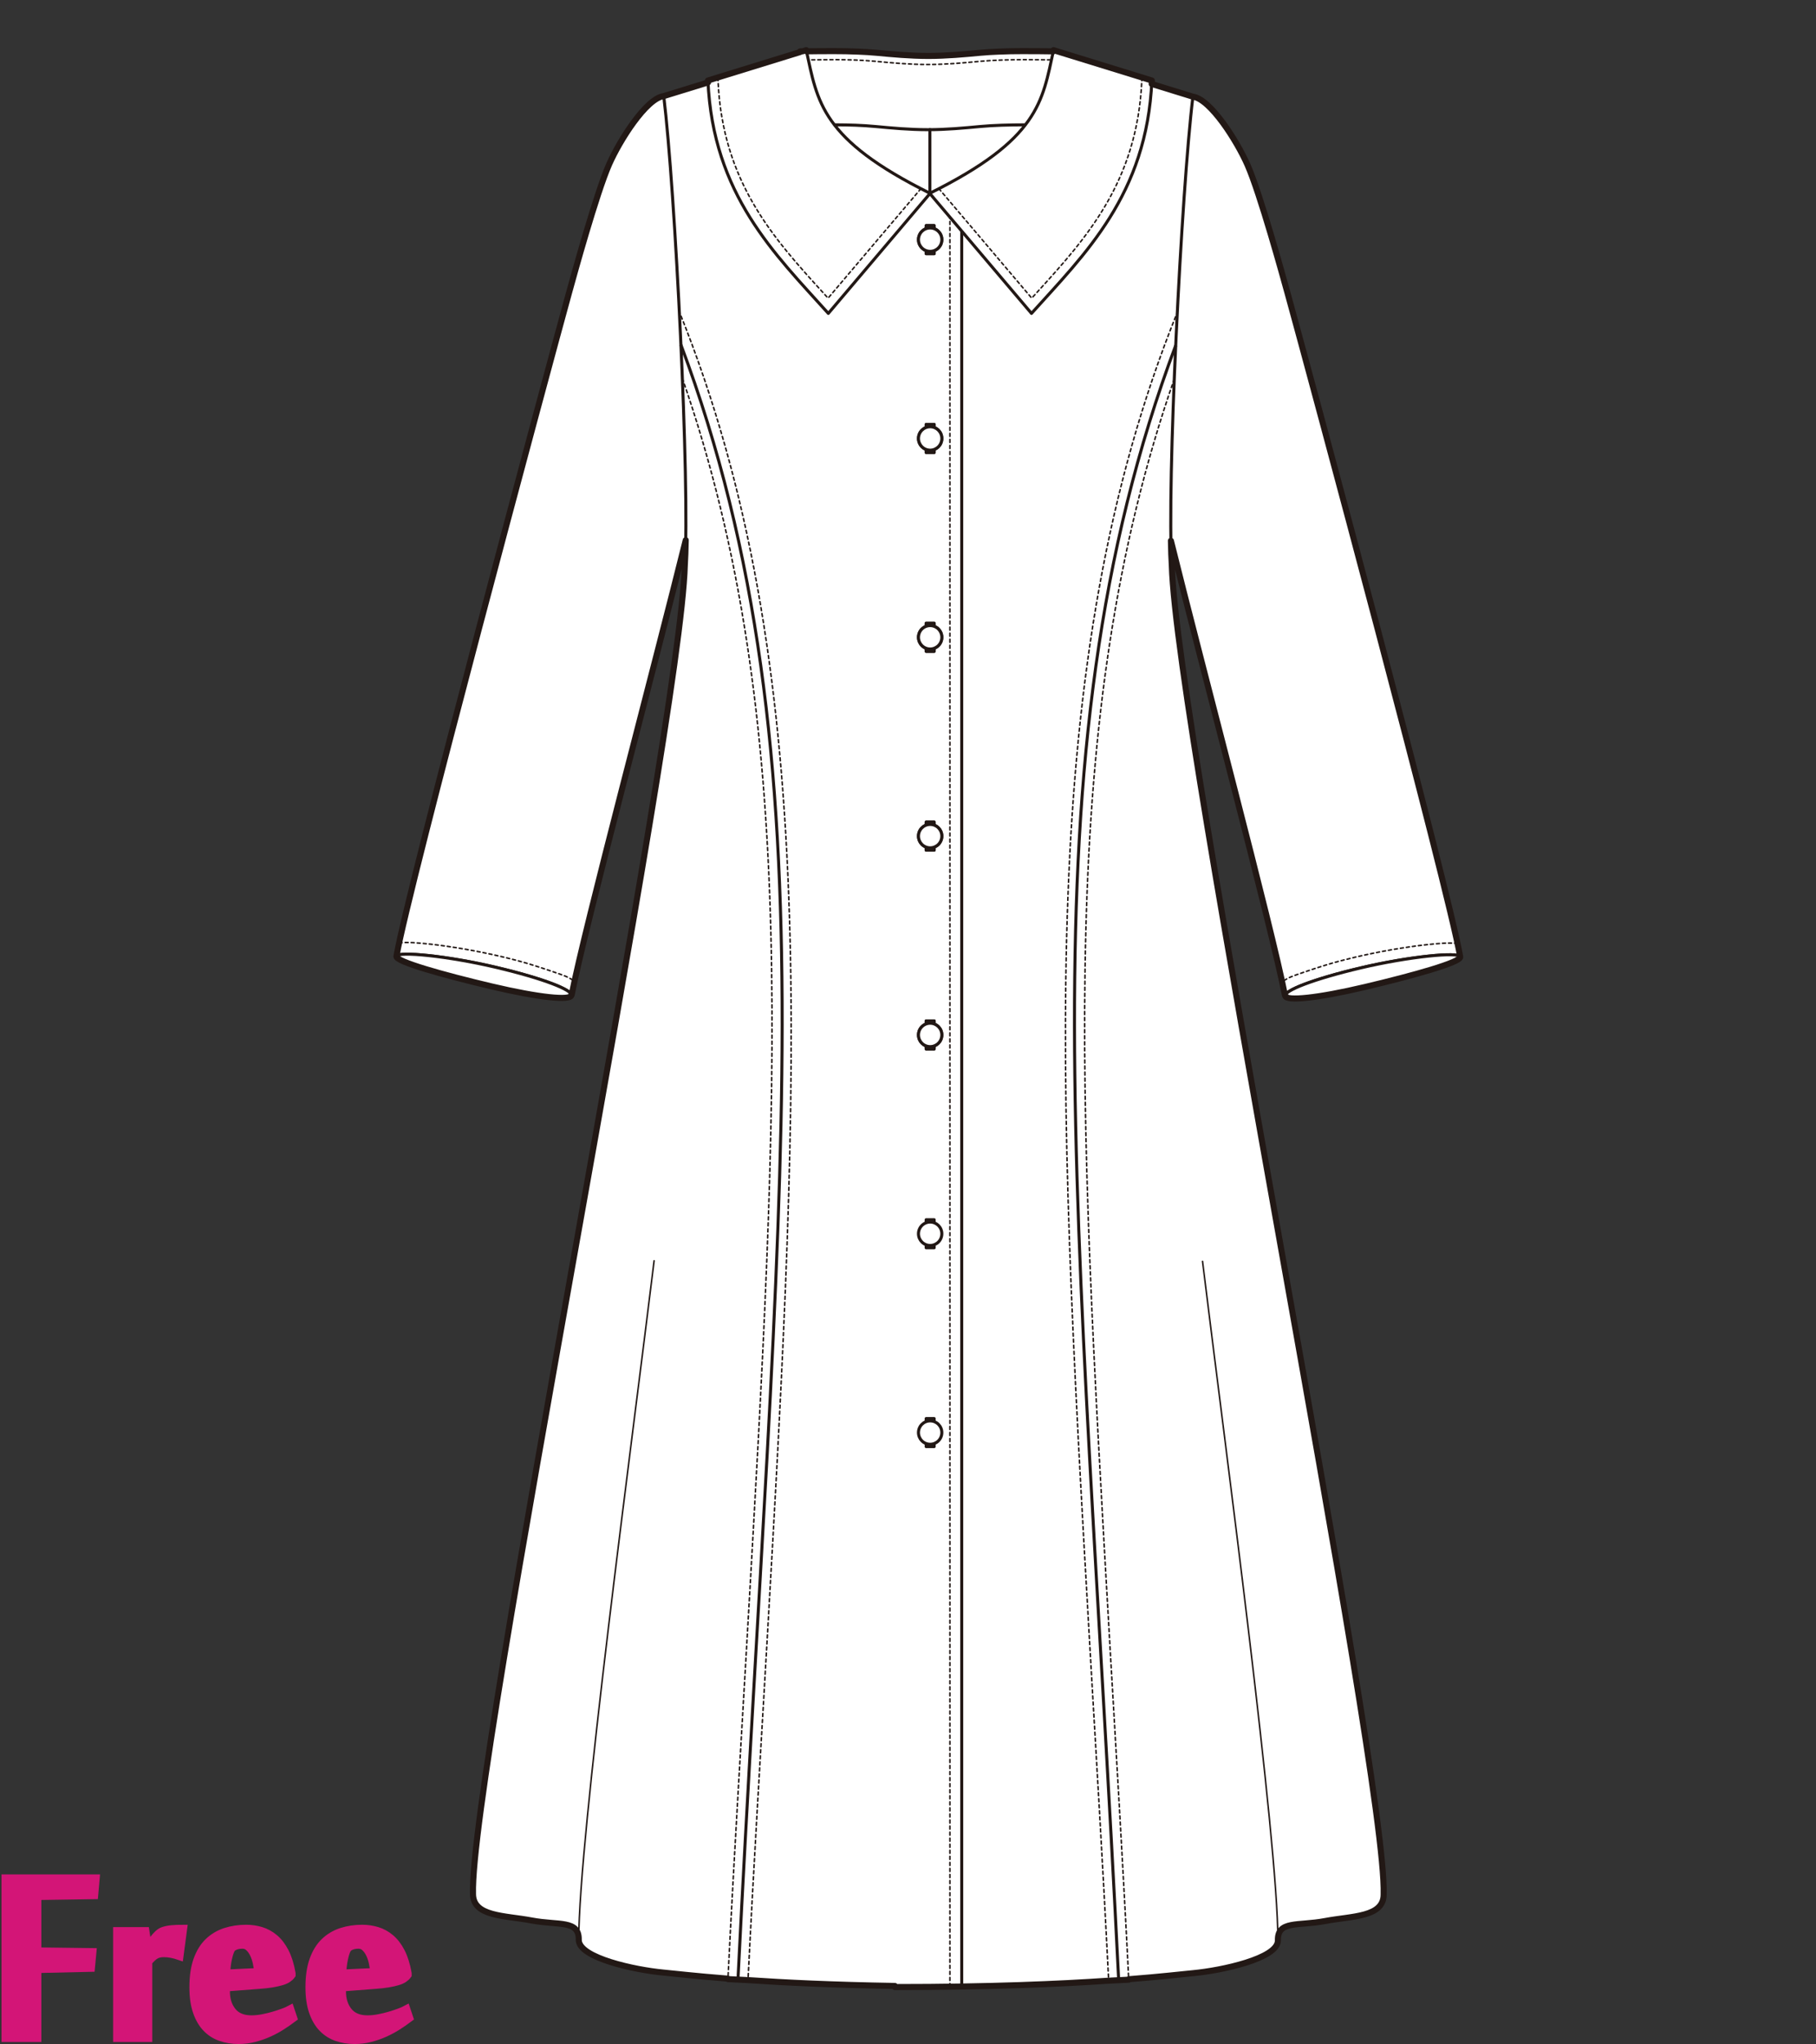
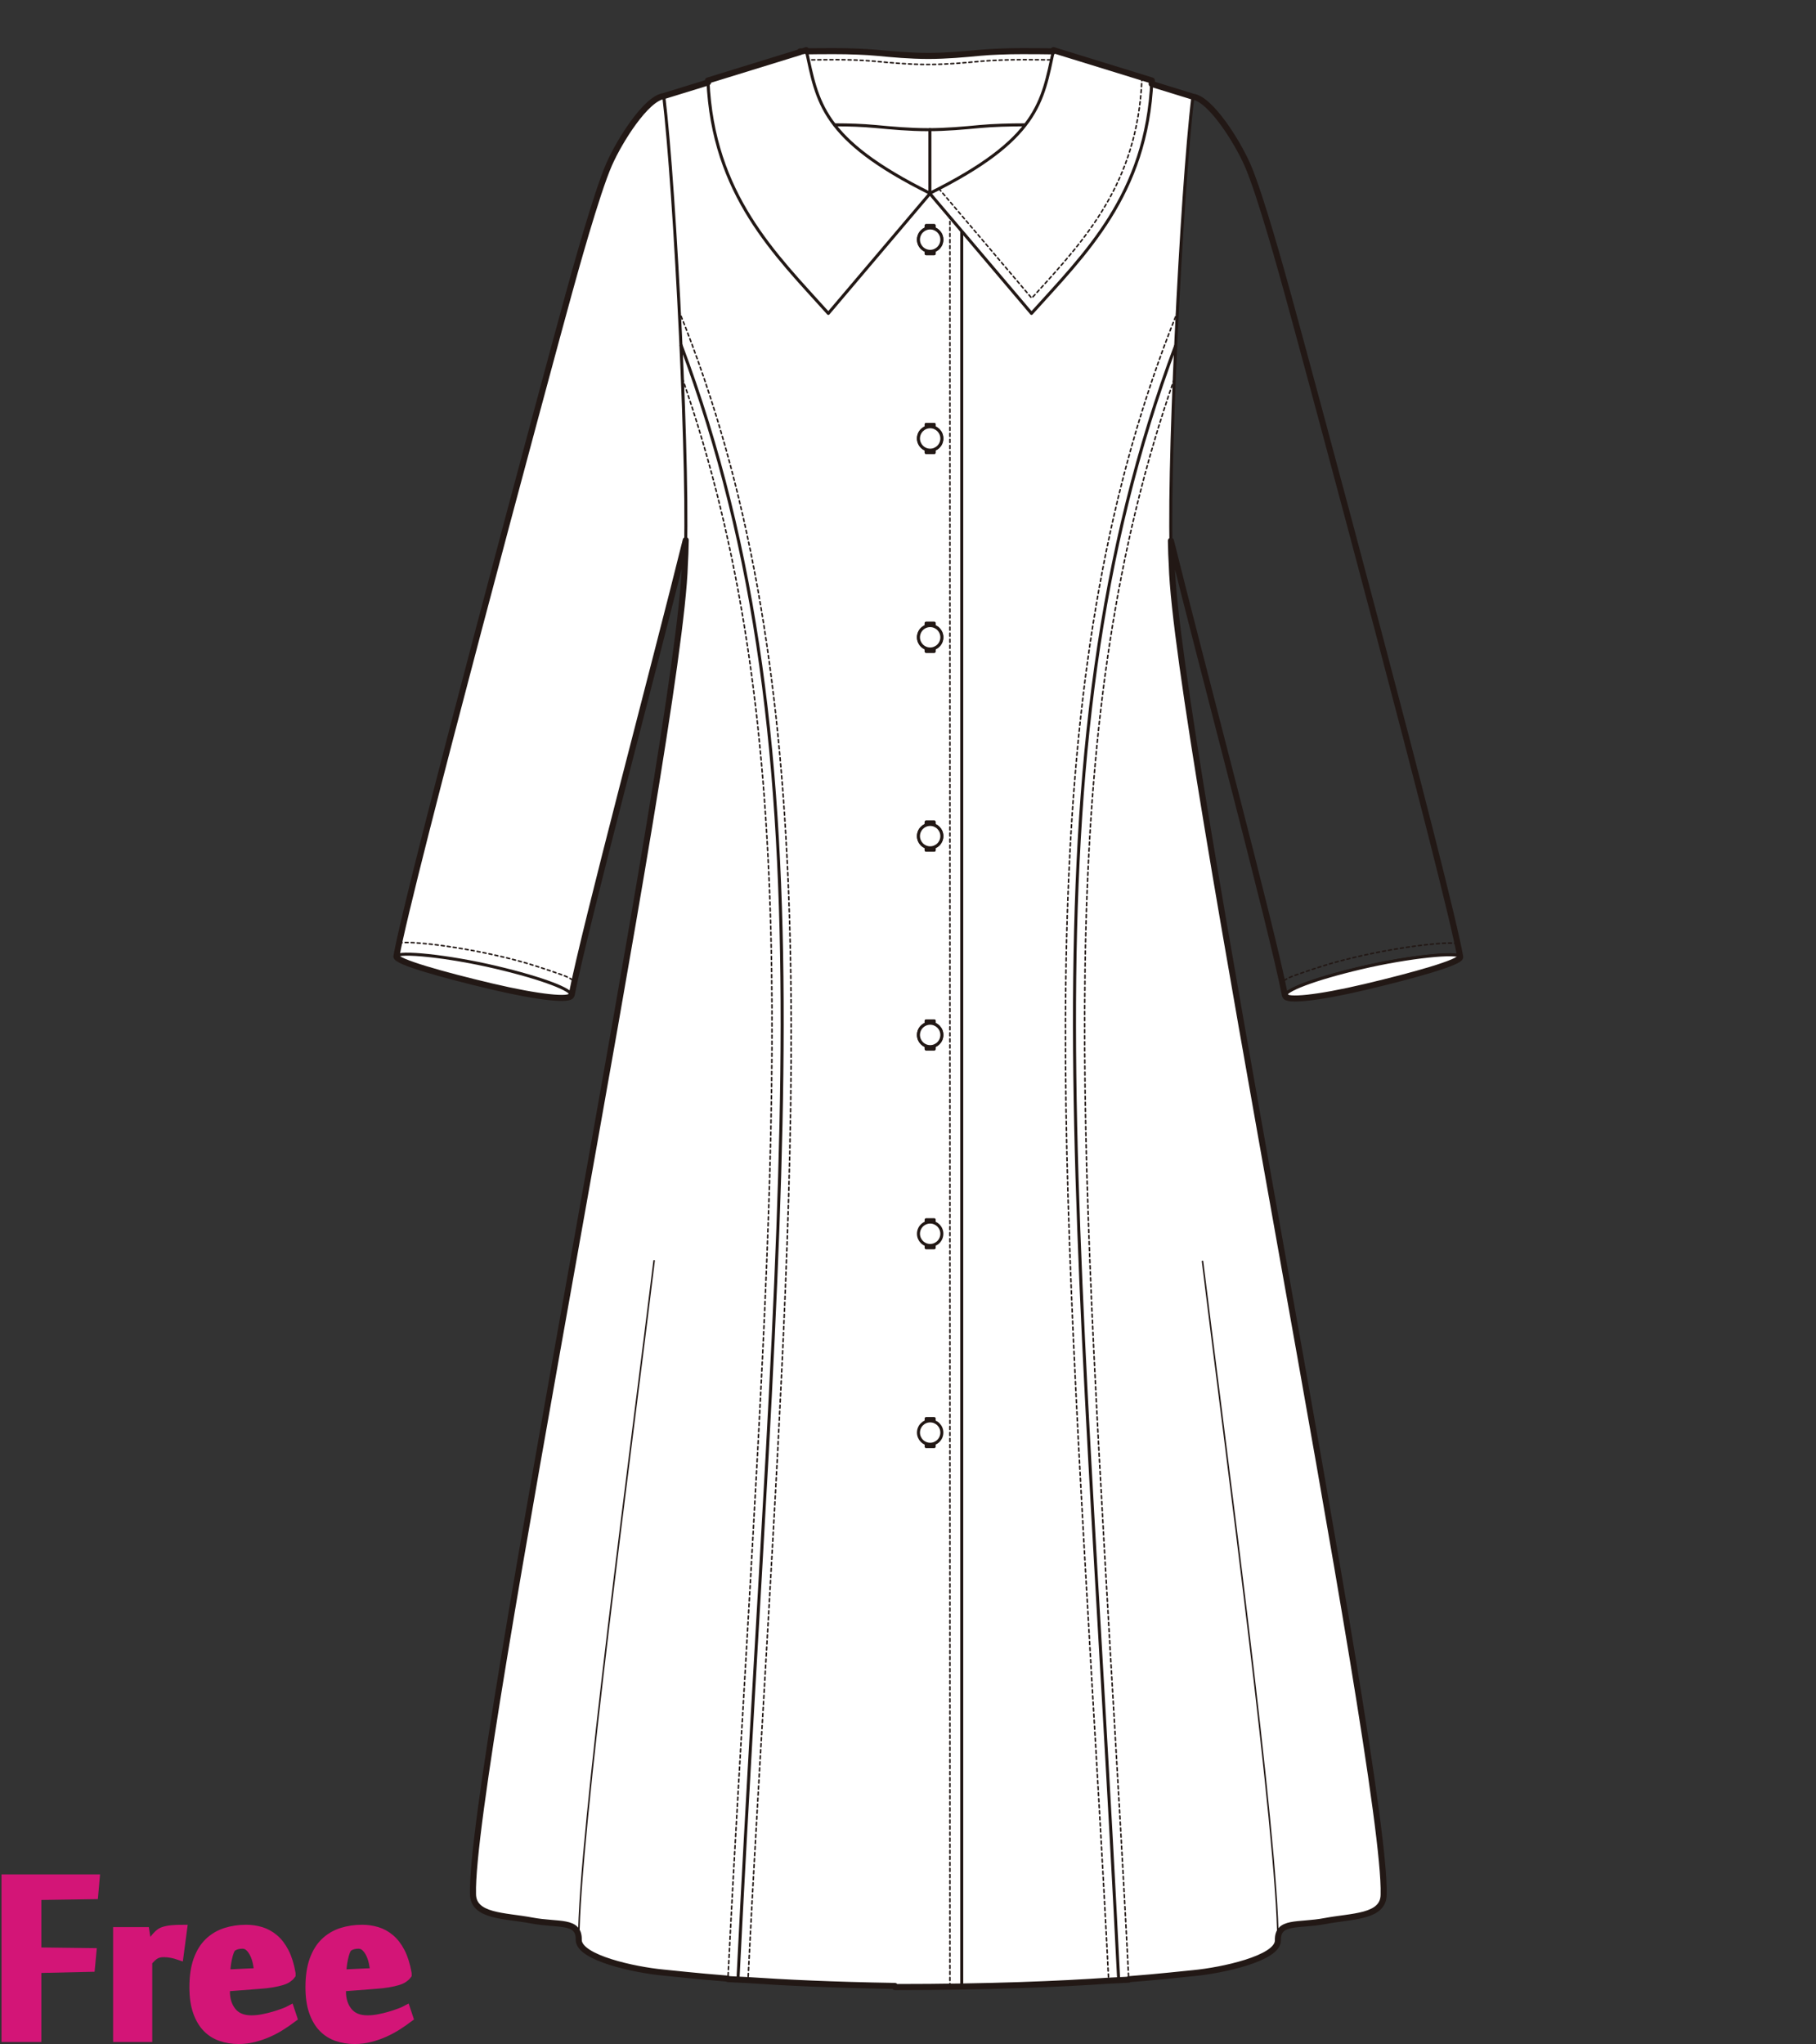
<svg xmlns="http://www.w3.org/2000/svg" version="1.1" id="レイヤー_1" width="600" height="675.129" viewBox="0 0 600 675.129" overflow="visible" enable-background="new 0 0 600 675.129" xml:space="preserve">
  <rect x="0" y="0" width="600" height="675.129" fill="#333333" stroke="none" />
  <rect fill="none" width="600" height="675" />
  <g>
    <linearGradient id="XMLID_14_" gradientUnits="userSpaceOnUse" x1="265.09" y1="335.016" x2="349.097" y2="335.016">
      <stop offset="0" style="stop-color:#FFFFFF" />
      <stop offset="0.19" style="stop-color:#FFFDFC" />
      <stop offset="0.345" style="stop-color:#FEF7F2" />
      <stop offset="0.489" style="stop-color:#FDEDE0" />
      <stop offset="0.626" style="stop-color:#FBDFC8" />
      <stop offset="0.757" style="stop-color:#F9CDA9" />
      <stop offset="0.883" style="stop-color:#F6B783" />
      <stop offset="1" style="stop-color:#F39E59" />
    </linearGradient>
    <path fill="url(#XMLID_14_)" stroke="#221815" stroke-linecap="round" stroke-linejoin="round" d="M349.097,16.974   c-4.001,0-16.267-0.389-25.396,0.471c-5.154,0.485-10.991,1.036-17.154,1.036c-6.158,0-12-0.551-17.152-1.036   c-9.126-0.86-17.503-0.471-24.305-0.471l4.421,636.171" />
    <path fill="#FFFFFF" stroke="#221815" stroke-linecap="round" stroke-linejoin="round" d="M264.332,16.974   c4,0,16.268-0.389,25.396,0.471c5.154,0.485,10.991,1.036,17.153,1.036c6.158,0,12-0.551,17.152-1.036   c9.127-0.86,17.502-0.471,24.306-0.471l-4.421,636.171" />
-     <path fill="#FFFFFF" stroke="#221815" stroke-linecap="round" stroke-linejoin="round" d="M352.778,123.938   c-0.214,3.82,31.28,38.253,31.138,42.389c7.162,31.218,35.82,137.571,40.635,162.463l57.895-12.747   c-4.073-23.301-49.66-192.432-56.909-218.732c-1.696-6.157-9.188-33.372-13.391-42.892c-3.497-7.912-12.235-21.718-18.015-22.487   c-15.942,27.736-37.24,59.887-37.109,82.74" />
    <linearGradient id="XMLID_15_" gradientUnits="userSpaceOnUse" x1="13035.543" y1="741.148" x2="13095.982" y2="741.148" gradientTransform="matrix(-0.951 -0.046 -0.021 0.996 12896.253 185.196)">
      <stop offset="0" style="stop-color:#FFFFFF" />
      <stop offset="0.19" style="stop-color:#FFFDFC" />
      <stop offset="0.345" style="stop-color:#FEF7F2" />
      <stop offset="0.489" style="stop-color:#FDEDE0" />
      <stop offset="0.626" style="stop-color:#FBDFC8" />
      <stop offset="0.757" style="stop-color:#F9CDA9" />
      <stop offset="0.883" style="stop-color:#F6B783" />
      <stop offset="1" style="stop-color:#F39E59" />
    </linearGradient>
    <path fill="url(#XMLID_15_)" stroke="#221815" stroke-linecap="round" stroke-linejoin="round" d="M449.566,319.694   c-15.863,3.749-25.329,7.531-24.918,9.271c0.411,1.736,10.541,0.765,26.406-2.98c15.867-3.747,31.804-8.205,31.391-9.941   C482.036,314.304,465.438,315.949,449.566,319.694z" />
    <path fill="#FFFFFF" stroke="#221815" stroke-linecap="round" stroke-linejoin="round" d="M449.566,319.694   c-15.863,3.749-25.329,7.531-24.918,9.271c0.411,1.736,10.541,0.765,26.406-2.98c15.867-3.747,31.804-8.205,31.391-9.941   C482.036,314.304,465.438,315.949,449.566,319.694z" />
    <path fill="none" stroke="#221815" stroke-width="0.5" stroke-linecap="round" stroke-linejoin="round" stroke-dasharray="1" d="   M424.268,323.857c1.582-1.011,2.141-1.251,6.967-2.889c5.419-1.834,9.353-3.132,16.782-4.876   c7.733-1.812,16.213-3.289,23.261-4.051c4.1-0.444,7.553-0.737,10.178-0.425" />
    <path fill="#FFFFFF" stroke="#221815" stroke-linecap="round" stroke-linejoin="round" d="M457.151,625.722   c0,7.554-10.411,7.099-19.362,8.787c-8.956,1.692-15.742-0.257-15.577,6.413c0,5.993-18.747,9.935-27.818,10.783   c-9.069,0.847-37.547,4.605-98.721,4.605V63.859h11.495c7.168-2.283,45.089-24.017,48.639-43.734l38.324,11.807   c-3.77,30.808-8.682,128.686-6.97,154.851C388.73,242.144,458.252,585.012,457.151,625.722z" />
    <path fill="none" stroke="#221815" stroke-width="0.5" stroke-linecap="round" stroke-linejoin="round" d="M422.212,640.922   c0-33.666-17.61-164.578-24.9-224.305" />
    <path fill="none" stroke="#221815" stroke-width="0.5" stroke-linecap="round" stroke-linejoin="round" stroke-dasharray="1" d="   M387.968,125.183c-38.952,111.925-31.858,234.748-21.276,417.948c2.076,35.929,4.221,70.38,6.231,110.749l-6.63,0.331   c-2.01-40.343-4.155-74.781-6.229-110.697c-10.944-189.486-17.929-324.415,28.915-440.356" />
    <path fill="none" stroke="#221815" d="M388.455,114.069c-51.252,136.733-31.66,282.638-18.848,539.908" />
    <path fill="#FFFFFF" stroke="#221815" stroke-linecap="round" stroke-linejoin="round" d="M260.65,123.749   c0.214,3.82-31.28,38.253-31.138,42.389c-7.162,31.217-35.82,137.57-40.635,162.463l-57.895-12.75   c4.074-23.3,49.661-192.43,56.909-218.729c1.696-6.157,9.188-33.372,13.39-42.894c3.498-7.913,12.236-21.718,18.015-22.487   c15.943,27.738,37.241,59.887,37.11,82.742" />
    <linearGradient id="XMLID_16_" gradientUnits="userSpaceOnUse" x1="-241.274" y1="127.955" x2="-180.834" y2="127.955" gradientTransform="matrix(0.951 -0.046 0.021 0.996 357.881 185.196)">
      <stop offset="0" style="stop-color:#FFFFFF" />
      <stop offset="0.19" style="stop-color:#FFFDFC" />
      <stop offset="0.345" style="stop-color:#FEF7F2" />
      <stop offset="0.489" style="stop-color:#FDEDE0" />
      <stop offset="0.626" style="stop-color:#FBDFC8" />
      <stop offset="0.757" style="stop-color:#F9CDA9" />
      <stop offset="0.883" style="stop-color:#F6B783" />
      <stop offset="1" style="stop-color:#F39E59" />
    </linearGradient>
-     <path fill="url(#XMLID_16_)" stroke="#221815" stroke-linecap="round" stroke-linejoin="round" d="M163.862,319.504   c15.863,3.747,25.329,7.53,24.917,9.27c-0.411,1.737-10.541,0.765-26.405-2.979c-15.867-3.747-31.804-8.207-31.392-9.943   C131.393,314.113,147.992,315.758,163.862,319.504z" />
    <path fill="#FFFFFF" stroke="#221815" stroke-linecap="round" stroke-linejoin="round" d="M163.862,319.504   c15.863,3.747,25.329,7.53,24.917,9.27c-0.411,1.737-10.541,0.765-26.405-2.979c-15.867-3.747-31.804-8.207-31.392-9.943   C131.393,314.113,147.992,315.758,163.862,319.504z" />
    <path fill="none" stroke="#221815" stroke-width="0.5" stroke-linecap="round" stroke-linejoin="round" stroke-dasharray="1" d="   M189.161,323.666c-1.582-1.009-2.14-1.251-6.966-2.889c-5.419-1.834-9.353-3.132-16.782-4.878   c-7.733-1.812-16.212-3.288-23.261-4.051c-4.099-0.444-7.552-0.735-10.178-0.425" />
    <path fill="#FFFFFF" stroke="#221815" stroke-linecap="round" stroke-linejoin="round" d="M156.277,625.531   c0,7.554,10.41,7.098,19.363,8.787c8.955,1.691,15.743-0.257,15.577,6.412c0,5.994,18.747,9.935,27.818,10.783   c9.069,0.848,37.546,4.606,98.721,4.606V63.667h-11.494c-7.168-2.28-45.09-24.017-48.64-43.734l-38.325,11.808   c3.77,30.81,8.683,128.688,6.97,154.85C224.698,241.954,155.177,584.82,156.277,625.531z" />
    <path fill="none" stroke="#221815" stroke-width="0.5" stroke-linecap="round" stroke-linejoin="round" d="M191.217,640.73   c0-33.666,17.61-164.578,24.9-224.305" />
    <path fill="none" stroke="#221815" stroke-width="0.5" stroke-linecap="round" stroke-linejoin="round" stroke-dasharray="1" d="   M225.461,124.992c38.952,111.925,31.858,234.747,21.276,417.948c-2.076,35.93-4.221,70.381-6.232,110.75l6.631,0.33   c2.01-40.344,4.155-74.78,6.229-110.697c10.945-189.486,17.929-324.414-28.915-440.356" />
    <path fill="none" stroke="#221815" d="M224.973,113.878c51.252,136.733,31.661,282.638,18.848,539.906" />
    <path fill="none" stroke="#221815" stroke-width="0.5" stroke-linecap="round" stroke-linejoin="round" stroke-dasharray="1" d="   M349.097,19.796c-4.001,0-16.267-0.389-25.396,0.471c-5.154,0.485-10.991,1.036-17.154,1.036c-6.158,0-12-0.551-17.152-1.036   c-9.126-0.86-17.503-0.471-24.305-0.471" />
    <path fill="none" stroke="#221815" stroke-linecap="round" stroke-linejoin="round" d="M349.097,41.322   c-4.001,0-16.267-0.387-25.396,0.473c-5.154,0.485-10.991,1.036-17.154,1.036c-6.158,0-12-0.551-17.152-1.036   c-9.126-0.86-17.503-0.473-24.305-0.473" />
    <line fill="none" stroke="#221815" stroke-linecap="round" stroke-linejoin="round" x1="307.236" y1="42.824" x2="307.236" y2="63.859" />
    <g>
      <g>
        <g>
          <linearGradient id="XMLID_17_" gradientUnits="userSpaceOnUse" x1="13872.549" y1="144.824" x2="13875.211" y2="144.824" gradientTransform="matrix(-1 0 0 1 14181.203 0)">
            <stop offset="0" style="stop-color:#FFFFFF" />
            <stop offset="0.19" style="stop-color:#FFFDFC" />
            <stop offset="0.345" style="stop-color:#FEF7F2" />
            <stop offset="0.489" style="stop-color:#FDEDE0" />
            <stop offset="0.626" style="stop-color:#FBDFC8" />
            <stop offset="0.757" style="stop-color:#F9CDA9" />
            <stop offset="0.883" style="stop-color:#F6B783" />
            <stop offset="1" style="stop-color:#F39E59" />
          </linearGradient>
          <rect x="305.997" y="140.188" fill="url(#XMLID_17_)" stroke="#221815" stroke-linecap="round" stroke-linejoin="round" width="2.651" height="9.272" />
          <linearGradient id="XMLID_18_" gradientUnits="userSpaceOnUse" x1="13870.018" y1="144.824" x2="13877.742" y2="144.824" gradientTransform="matrix(-1 0 0 1 14181.203 0)">
            <stop offset="0" style="stop-color:#FFFFFF" />
            <stop offset="0.19" style="stop-color:#FFFDFC" />
            <stop offset="0.345" style="stop-color:#FEF7F2" />
            <stop offset="0.489" style="stop-color:#FDEDE0" />
            <stop offset="0.626" style="stop-color:#FBDFC8" />
            <stop offset="0.757" style="stop-color:#F9CDA9" />
            <stop offset="0.883" style="stop-color:#F6B783" />
            <stop offset="1" style="stop-color:#F39E59" />
          </linearGradient>
          <circle fill="url(#XMLID_18_)" stroke="#221815" stroke-linecap="round" stroke-linejoin="round" cx="307.323" cy="144.824" r="3.862" />
        </g>
        <g>
          <linearGradient id="XMLID_19_" gradientUnits="userSpaceOnUse" x1="13872.549" y1="79.154" x2="13875.211" y2="79.154" gradientTransform="matrix(-1 0 0 1 14181.203 0)">
            <stop offset="0" style="stop-color:#FFFFFF" />
            <stop offset="0.19" style="stop-color:#FFFDFC" />
            <stop offset="0.345" style="stop-color:#FEF7F2" />
            <stop offset="0.489" style="stop-color:#FDEDE0" />
            <stop offset="0.626" style="stop-color:#FBDFC8" />
            <stop offset="0.757" style="stop-color:#F9CDA9" />
            <stop offset="0.883" style="stop-color:#F6B783" />
            <stop offset="1" style="stop-color:#F39E59" />
          </linearGradient>
          <rect x="305.997" y="74.518" fill="url(#XMLID_19_)" stroke="#221815" stroke-linecap="round" stroke-linejoin="round" width="2.651" height="9.272" />
          <linearGradient id="XMLID_20_" gradientUnits="userSpaceOnUse" x1="13870.018" y1="79.155" x2="13877.742" y2="79.155" gradientTransform="matrix(-1 0 0 1 14181.203 0)">
            <stop offset="0" style="stop-color:#FFFFFF" />
            <stop offset="0.19" style="stop-color:#FFFDFC" />
            <stop offset="0.345" style="stop-color:#FEF7F2" />
            <stop offset="0.489" style="stop-color:#FDEDE0" />
            <stop offset="0.626" style="stop-color:#FBDFC8" />
            <stop offset="0.757" style="stop-color:#F9CDA9" />
            <stop offset="0.883" style="stop-color:#F6B783" />
            <stop offset="1" style="stop-color:#F39E59" />
          </linearGradient>
          <circle fill="url(#XMLID_20_)" stroke="#221815" stroke-linecap="round" stroke-linejoin="round" cx="307.323" cy="79.155" r="3.862" />
        </g>
      </g>
      <g>
        <linearGradient id="XMLID_21_" gradientUnits="userSpaceOnUse" x1="13872.549" y1="210.493" x2="13875.211" y2="210.493" gradientTransform="matrix(-1 0 0 1 14181.203 0)">
          <stop offset="0" style="stop-color:#FFFFFF" />
          <stop offset="0.19" style="stop-color:#FFFDFC" />
          <stop offset="0.345" style="stop-color:#FEF7F2" />
          <stop offset="0.489" style="stop-color:#FDEDE0" />
          <stop offset="0.626" style="stop-color:#FBDFC8" />
          <stop offset="0.757" style="stop-color:#F9CDA9" />
          <stop offset="0.883" style="stop-color:#F6B783" />
          <stop offset="1" style="stop-color:#F39E59" />
        </linearGradient>
        <rect x="305.997" y="205.856" fill="url(#XMLID_21_)" stroke="#221815" stroke-linecap="round" stroke-linejoin="round" width="2.651" height="9.273" />
        <linearGradient id="XMLID_22_" gradientUnits="userSpaceOnUse" x1="13870.018" y1="210.494" x2="13877.742" y2="210.494" gradientTransform="matrix(-1 0 0 1 14181.203 0)">
          <stop offset="0" style="stop-color:#FFFFFF" />
          <stop offset="0.19" style="stop-color:#FFFDFC" />
          <stop offset="0.345" style="stop-color:#FEF7F2" />
          <stop offset="0.489" style="stop-color:#FDEDE0" />
          <stop offset="0.626" style="stop-color:#FBDFC8" />
          <stop offset="0.757" style="stop-color:#F9CDA9" />
          <stop offset="0.883" style="stop-color:#F6B783" />
          <stop offset="1" style="stop-color:#F39E59" />
        </linearGradient>
        <circle fill="url(#XMLID_22_)" stroke="#221815" stroke-linecap="round" stroke-linejoin="round" cx="307.323" cy="210.494" r="3.862" />
      </g>
      <g>
        <linearGradient id="XMLID_23_" gradientUnits="userSpaceOnUse" x1="13872.549" y1="276.165" x2="13875.211" y2="276.165" gradientTransform="matrix(-1 0 0 1 14181.203 0)">
          <stop offset="0" style="stop-color:#FFFFFF" />
          <stop offset="0.19" style="stop-color:#FFFDFC" />
          <stop offset="0.345" style="stop-color:#FEF7F2" />
          <stop offset="0.489" style="stop-color:#FDEDE0" />
          <stop offset="0.626" style="stop-color:#FBDFC8" />
          <stop offset="0.757" style="stop-color:#F9CDA9" />
          <stop offset="0.883" style="stop-color:#F6B783" />
          <stop offset="1" style="stop-color:#F39E59" />
        </linearGradient>
        <rect x="305.997" y="271.529" fill="url(#XMLID_23_)" stroke="#221815" stroke-linecap="round" stroke-linejoin="round" width="2.651" height="9.271" />
        <linearGradient id="XMLID_24_" gradientUnits="userSpaceOnUse" x1="13870.018" y1="276.165" x2="13877.742" y2="276.165" gradientTransform="matrix(-1 0 0 1 14181.203 0)">
          <stop offset="0" style="stop-color:#FFFFFF" />
          <stop offset="0.19" style="stop-color:#FFFDFC" />
          <stop offset="0.345" style="stop-color:#FEF7F2" />
          <stop offset="0.489" style="stop-color:#FDEDE0" />
          <stop offset="0.626" style="stop-color:#FBDFC8" />
          <stop offset="0.757" style="stop-color:#F9CDA9" />
          <stop offset="0.883" style="stop-color:#F6B783" />
          <stop offset="1" style="stop-color:#F39E59" />
        </linearGradient>
        <path fill="url(#XMLID_24_)" stroke="#221815" stroke-linecap="round" stroke-linejoin="round" d="M311.186,276.17     c-0.002,2.132-1.734,3.859-3.869,3.859c-2.132-0.002-3.859-1.736-3.855-3.872c0.002-2.13,1.732-3.859,3.867-3.856     C309.459,272.305,311.189,274.037,311.186,276.17z" />
      </g>
      <g>
        <linearGradient id="XMLID_25_" gradientUnits="userSpaceOnUse" x1="13872.549" y1="341.834" x2="13875.211" y2="341.834" gradientTransform="matrix(-1 0 0 1 14181.203 0)">
          <stop offset="0" style="stop-color:#FFFFFF" />
          <stop offset="0.19" style="stop-color:#FFFDFC" />
          <stop offset="0.345" style="stop-color:#FEF7F2" />
          <stop offset="0.489" style="stop-color:#FDEDE0" />
          <stop offset="0.626" style="stop-color:#FBDFC8" />
          <stop offset="0.757" style="stop-color:#F9CDA9" />
          <stop offset="0.883" style="stop-color:#F6B783" />
          <stop offset="1" style="stop-color:#F39E59" />
        </linearGradient>
        <rect x="305.997" y="337.196" fill="url(#XMLID_25_)" stroke="#221815" stroke-linecap="round" stroke-linejoin="round" width="2.651" height="9.276" />
        <linearGradient id="XMLID_26_" gradientUnits="userSpaceOnUse" x1="13870.018" y1="341.834" x2="13877.742" y2="341.834" gradientTransform="matrix(-1 0 0 1 14181.203 0)">
          <stop offset="0" style="stop-color:#FFFFFF" />
          <stop offset="0.19" style="stop-color:#FFFDFC" />
          <stop offset="0.345" style="stop-color:#FEF7F2" />
          <stop offset="0.489" style="stop-color:#FDEDE0" />
          <stop offset="0.626" style="stop-color:#FBDFC8" />
          <stop offset="0.757" style="stop-color:#F9CDA9" />
          <stop offset="0.883" style="stop-color:#F6B783" />
          <stop offset="1" style="stop-color:#F39E59" />
        </linearGradient>
        <circle fill="url(#XMLID_26_)" stroke="#221815" stroke-linecap="round" stroke-linejoin="round" cx="307.323" cy="341.834" r="3.862" />
      </g>
    </g>
    <path fill="#FFFFFF" stroke="#221815" stroke-linecap="round" stroke-linejoin="round" d="M233.902,26.596   c1.622,37.741,22.222,57.403,39.772,76.917l33.632-39.653c-36.099-17.917-37.201-30.211-40.918-47.289L233.902,26.596z" />
-     <path fill="none" stroke="#221815" stroke-width="0.5" stroke-linecap="round" stroke-linejoin="round" stroke-dasharray="1" d="   M304.261,62.318c-3.745,4.416-26.805,31.604-30.67,36.161c-0.701-0.773-1.504-1.657-1.504-1.657   c-16.432-18.04-33.422-36.695-34.869-70.368" />
    <g>
      <g>
        <g>
          <rect x="305.996" y="140.188" fill="#FFFFFF" stroke="#221815" stroke-linecap="round" stroke-linejoin="round" width="2.652" height="9.272" />
          <path fill="#FFFFFF" stroke="#221815" stroke-linecap="round" stroke-linejoin="round" d="M303.457,144.829      c0.006,2.134,1.736,3.861,3.871,3.859c2.133-0.002,3.861-1.733,3.855-3.868c0-2.134-1.732-3.861-3.865-3.859      C305.185,140.963,303.457,142.695,303.457,144.829z" />
        </g>
        <g>
          <rect x="305.996" y="74.518" fill="#FFFFFF" stroke="#221815" stroke-linecap="round" stroke-linejoin="round" width="2.652" height="9.272" />
          <path fill="#FFFFFF" stroke="#221815" stroke-linecap="round" stroke-linejoin="round" d="M303.457,79.159      c0.006,2.134,1.736,3.861,3.871,3.859c2.133-0.002,3.861-1.734,3.855-3.868c0-2.134-1.732-3.861-3.865-3.859      C305.185,75.293,303.457,77.025,303.457,79.159z" />
        </g>
      </g>
      <g>
        <rect x="305.996" y="205.856" fill="#FFFFFF" stroke="#221815" stroke-linecap="round" stroke-linejoin="round" width="2.652" height="9.273" />
        <path fill="#FFFFFF" stroke="#221815" stroke-linecap="round" stroke-linejoin="round" d="M303.457,210.499     c0.006,2.134,1.736,3.863,3.871,3.859c2.133-0.002,3.861-1.736,3.855-3.869c0-2.131-1.732-3.86-3.865-3.858     C305.185,206.633,303.457,208.364,303.457,210.499z" />
      </g>
      <g>
        <rect x="305.996" y="271.529" fill="#FFFFFF" stroke="#221815" stroke-linecap="round" stroke-linejoin="round" width="2.652" height="9.271" />
        <path fill="#FFFFFF" stroke="#221815" stroke-linecap="round" stroke-linejoin="round" d="M303.457,276.17     c0.006,2.132,1.736,3.859,3.871,3.859c2.133-0.002,3.861-1.736,3.855-3.872c0-2.13-1.732-3.859-3.865-3.856     C305.185,272.305,303.457,274.037,303.457,276.17z" />
      </g>
      <g>
        <rect x="305.996" y="337.196" fill="#FFFFFF" stroke="#221815" stroke-linecap="round" stroke-linejoin="round" width="2.652" height="9.276" />
        <path fill="#FFFFFF" stroke="#221815" stroke-linecap="round" stroke-linejoin="round" d="M303.457,341.84     c0.006,2.133,1.736,3.862,3.871,3.855c2.133-0.002,3.861-1.732,3.855-3.866c0-2.134-1.732-3.86-3.865-3.858     C305.185,337.974,303.457,339.704,303.457,341.84z" />
      </g>
    </g>
    <g>
      <rect x="305.996" y="402.866" fill="#FFFFFF" stroke="#221815" stroke-linecap="round" stroke-linejoin="round" width="2.652" height="9.272" />
      <path fill="#FFFFFF" stroke="#221815" stroke-linecap="round" stroke-linejoin="round" d="M303.457,407.508    c0.006,2.134,1.736,3.861,3.871,3.859c2.133-0.004,3.861-1.736,3.855-3.869c0-2.134-1.732-3.861-3.865-3.858    C305.185,403.643,303.457,405.374,303.457,407.508z" />
    </g>
    <g>
      <rect x="305.996" y="468.537" fill="#FFFFFF" stroke="#221815" stroke-linecap="round" stroke-linejoin="round" width="2.652" height="9.271" />
      <path fill="#FFFFFF" stroke="#221815" stroke-linecap="round" stroke-linejoin="round" d="M303.457,473.178    c0.006,2.135,1.736,3.862,3.871,3.859c2.133-0.003,3.861-1.736,3.855-3.868c0-2.134-1.732-3.862-3.865-3.86    C305.185,469.311,303.457,471.043,303.457,473.178z" />
    </g>
    <path fill="#FFFFFF" stroke="#221815" stroke-linecap="round" stroke-linejoin="round" d="M380.572,26.596   c-1.621,37.741-22.221,57.403-39.771,76.917l-33.633-39.653c36.1-17.917,37.201-30.211,40.918-47.289L380.572,26.596z" />
    <path fill="none" stroke="#221815" stroke-width="0.5" stroke-linecap="round" stroke-linejoin="round" stroke-dasharray="1" d="   M310.215,62.318c3.745,4.416,26.805,31.604,30.67,36.161c0.7-0.773,1.504-1.657,1.504-1.657   c16.431-18.04,33.422-36.695,34.867-70.368" />
    <line fill="none" stroke="#221815" stroke-width="0.5" stroke-linecap="round" stroke-linejoin="round" stroke-dasharray="1" x1="313.848" y1="656.137" x2="313.848" y2="71.734" />
    <path fill="none" stroke="#221815" stroke-width="2" stroke-linecap="round" stroke-linejoin="round" d="M451.055,325.984   c15.867-3.747,31.804-8.205,31.391-9.941c-4.073-23.301-49.66-192.432-56.909-218.732c-1.696-6.157-9.188-33.372-13.391-42.892   c-3.497-7.912-12.235-21.718-18.015-22.487l-13.625-4.2c0.02-0.379,0.051-0.752,0.066-1.137l-32.486-10.025   c-0.029,0.132-0.057,0.263-0.084,0.396c-2.288-0.023-5.98-0.094-10.139-0.078c-2.533-0.002-5.178,0.039-7.918,0.16   c-2.151,0.085-4.273,0.21-6.244,0.396c-5.107,0.48-10.887,1.022-16.986,1.034c-6.1-0.012-11.88-0.554-16.987-1.034   c-1.972-0.185-4.093-0.311-6.243-0.396c-2.74-0.121-5.387-0.162-7.919-0.16c-3.575-0.014-6.804,0.037-9.094,0.066   c-0.028-0.128-0.055-0.254-0.083-0.384l-1.287,0.398c-0.281,0.002-0.542,0.005-0.77,0.005l0.029,0.224l-30.458,9.398   c0.009,0.215,0.027,0.42,0.038,0.633l-14.643,4.511c-5.778,0.769-14.517,14.574-18.015,22.487   c-4.202,9.522-11.694,36.737-13.39,42.894c-7.249,26.3-52.835,195.431-56.909,218.729c-0.413,1.736,15.524,6.196,31.392,9.943   c15.865,3.744,25.995,4.716,26.405,2.98c0.015-0.062-0.012-0.132-0.022-0.201l0.12,0.027   c4.305-22.256,27.666-109.618,37.686-150.191c-0.055,3.188-0.151,5.952-0.297,8.182c-1.569,55.363-71.09,398.23-69.99,438.939   c0,7.554,10.41,7.099,19.363,8.789c8.955,1.691,15.743-0.258,15.577,6.41c0,5.995,18.747,9.937,27.818,10.785   c3.676,0.342,10.542,1.164,21.479,2.02c-0.004,0.052-0.006,0.103-0.008,0.153l6.631,0.332c0-0.001,0-0.002,0-0.002   c12.009,0.819,27.919,1.592,48.537,1.928v0.365c31.718,0,54.628-1.011,70.62-2.102c0,0,0,0,0,0.002l6.63-0.331   c-0.002-0.052-0.005-0.103-0.008-0.154c10.937-0.855,17.802-1.677,21.479-2.02c9.071-0.85,27.818-4.791,27.818-10.785   c-0.165-6.669,6.621-4.72,15.577-6.411c8.951-1.689,19.362-1.234,19.362-8.788c1.101-40.71-68.421-383.578-69.99-438.938   c-0.146-2.23-0.243-4.994-0.296-8.182c10.02,40.573,33.38,127.936,37.686,150.189l0.12-0.025c-0.011,0.067-0.038,0.138-0.022,0.199   C425.06,330.701,435.189,329.73,451.055,325.984z" />
  </g>
  <g>
    <path fill="#D31577" stroke="#D31577" stroke-width="3" d="M12.159,672.959H2V620.6h29.416l-0.455,5.189l-18.802,0.281v18.643   l18.177,0.23l-0.453,4.842l-17.724,0.398V672.959z" />
    <path fill="#D31577" stroke="#D31577" stroke-width="3" d="M59.162,645.846c-0.764-0.266-1.584-0.48-2.46-0.652   c-0.877-0.17-1.716-0.256-2.517-0.256c-0.572,0-1.089,0.049-1.546,0.145c-0.457,0.092-0.887,0.256-1.287,0.482   c-0.402,0.227-0.802,0.529-1.202,0.906c-0.401,0.383-0.849,0.836-1.343,1.365v25.123H38.87v-34.943h9.017l0.862,5.568h0.059   c0.263-0.418,0.584-0.9,0.963-1.449c0.377-0.549,0.782-1.098,1.217-1.648c0.435-0.547,0.888-1.049,1.359-1.504   c0.471-0.453,0.953-0.775,1.445-0.967c0.867-0.32,1.85-0.531,2.945-0.631s2.285-0.15,3.569-0.15L59.162,645.846z" />
    <path fill="#D31577" stroke="#D31577" stroke-width="3" d="M81.334,637.234c1.667,0,3.285,0.236,4.857,0.709   c1.569,0.473,3.02,1.266,4.345,2.379c1.326,1.115,2.47,2.605,3.438,4.477c0.965,1.871,1.693,4.203,2.188,6.998v0.453   c-0.303,0.416-0.712,0.795-1.223,1.135c-0.512,0.34-1.184,0.635-2.018,0.877c-0.834,0.248-1.855,0.475-3.066,0.682   c-1.212,0.209-2.67,0.369-4.373,0.482l-11.021,0.85v1.475c0,2.719,0.72,4.965,2.158,6.742c1.439,1.773,3.597,2.662,6.475,2.662   c1.175,0,2.406-0.121,3.693-0.367s2.508-0.539,3.663-0.881c1.155-0.34,2.213-0.691,3.18-1.051s1.695-0.672,2.188-0.938l0.853,2.557   c-1.06,0.799-2.253,1.629-3.579,2.486c-1.325,0.859-2.745,1.633-4.26,2.32c-1.515,0.686-3.114,1.25-4.799,1.689   s-3.418,0.658-5.198,0.658c-2.083,0-4.027-0.311-5.832-0.938c-1.803-0.623-3.362-1.615-4.675-2.98   c-1.312-1.361-2.348-3.141-3.108-5.336c-0.76-2.193-1.141-4.863-1.141-8.006c0-3.521,0.437-6.5,1.313-8.941   c0.874-2.443,2.091-4.41,3.65-5.906c1.561-1.494,3.392-2.582,5.499-3.266C76.646,637.576,78.91,637.234,81.334,637.234z    M76.617,643.168c-0.265,0.229-0.521,0.654-0.768,1.279c-0.246,0.625-0.465,1.363-0.652,2.215c-0.19,0.852-0.342,1.742-0.455,2.67   c-0.114,0.928-0.17,1.825-0.17,2.697l10.964-0.514c-0.115-1.02-0.286-2.08-0.513-3.18c-0.228-1.098-0.559-2.1-0.994-3.01   c-0.438-0.908-0.977-1.664-1.619-2.271c-0.644-0.606-1.42-0.908-2.327-0.908c-0.646,0-1.25,0.074-1.818,0.227   C77.695,642.523,77.147,642.789,76.617,643.168z" />
    <path fill="#D31577" stroke="#D31577" stroke-width="3" d="M119.678,637.234c1.666,0,3.285,0.236,4.857,0.709   c1.57,0.473,3.02,1.266,4.345,2.379c1.326,1.115,2.47,2.605,3.437,4.477c0.965,1.871,1.694,4.203,2.188,6.998v0.453   c-0.304,0.416-0.712,0.795-1.223,1.135c-0.512,0.34-1.184,0.635-2.018,0.877c-0.832,0.248-1.854,0.475-3.066,0.682   c-1.211,0.209-2.67,0.369-4.373,0.482l-11.02,0.85v1.475c0,2.719,0.719,4.965,2.157,6.742c1.438,1.773,3.598,2.662,6.476,2.662   c1.174,0,2.405-0.121,3.692-0.367c1.288-0.246,2.509-0.539,3.663-0.881c1.154-0.34,2.214-0.691,3.182-1.051   c0.965-0.359,1.695-0.672,2.187-0.938l0.853,2.557c-1.061,0.799-2.254,1.629-3.578,2.486c-1.328,0.859-2.748,1.633-4.261,2.32   c-1.515,0.686-3.114,1.25-4.799,1.689s-3.419,0.658-5.199,0.658c-2.083,0-4.026-0.311-5.832-0.938   c-1.804-0.623-3.362-1.615-4.675-2.98c-1.312-1.361-2.348-3.141-3.108-5.336c-0.761-2.193-1.142-4.863-1.142-8.006   c0-3.521,0.437-6.5,1.313-8.941c0.874-2.443,2.092-4.41,3.65-5.906c1.561-1.494,3.392-2.582,5.499-3.266   C114.99,637.576,117.253,637.234,119.678,637.234z M114.961,643.168c-0.265,0.229-0.521,0.654-0.768,1.279   s-0.464,1.363-0.652,2.215c-0.189,0.852-0.342,1.742-0.456,2.67c-0.112,0.928-0.169,1.825-0.169,2.697l10.964-0.514   c-0.116-1.02-0.286-2.08-0.513-3.18c-0.227-1.098-0.558-2.1-0.994-3.01c-0.436-0.908-0.975-1.664-1.619-2.271   c-0.644-0.606-1.42-0.908-2.327-0.908c-0.644,0-1.25,0.074-1.818,0.227C116.039,642.523,115.492,642.789,114.961,643.168z" />
  </g>
</svg>